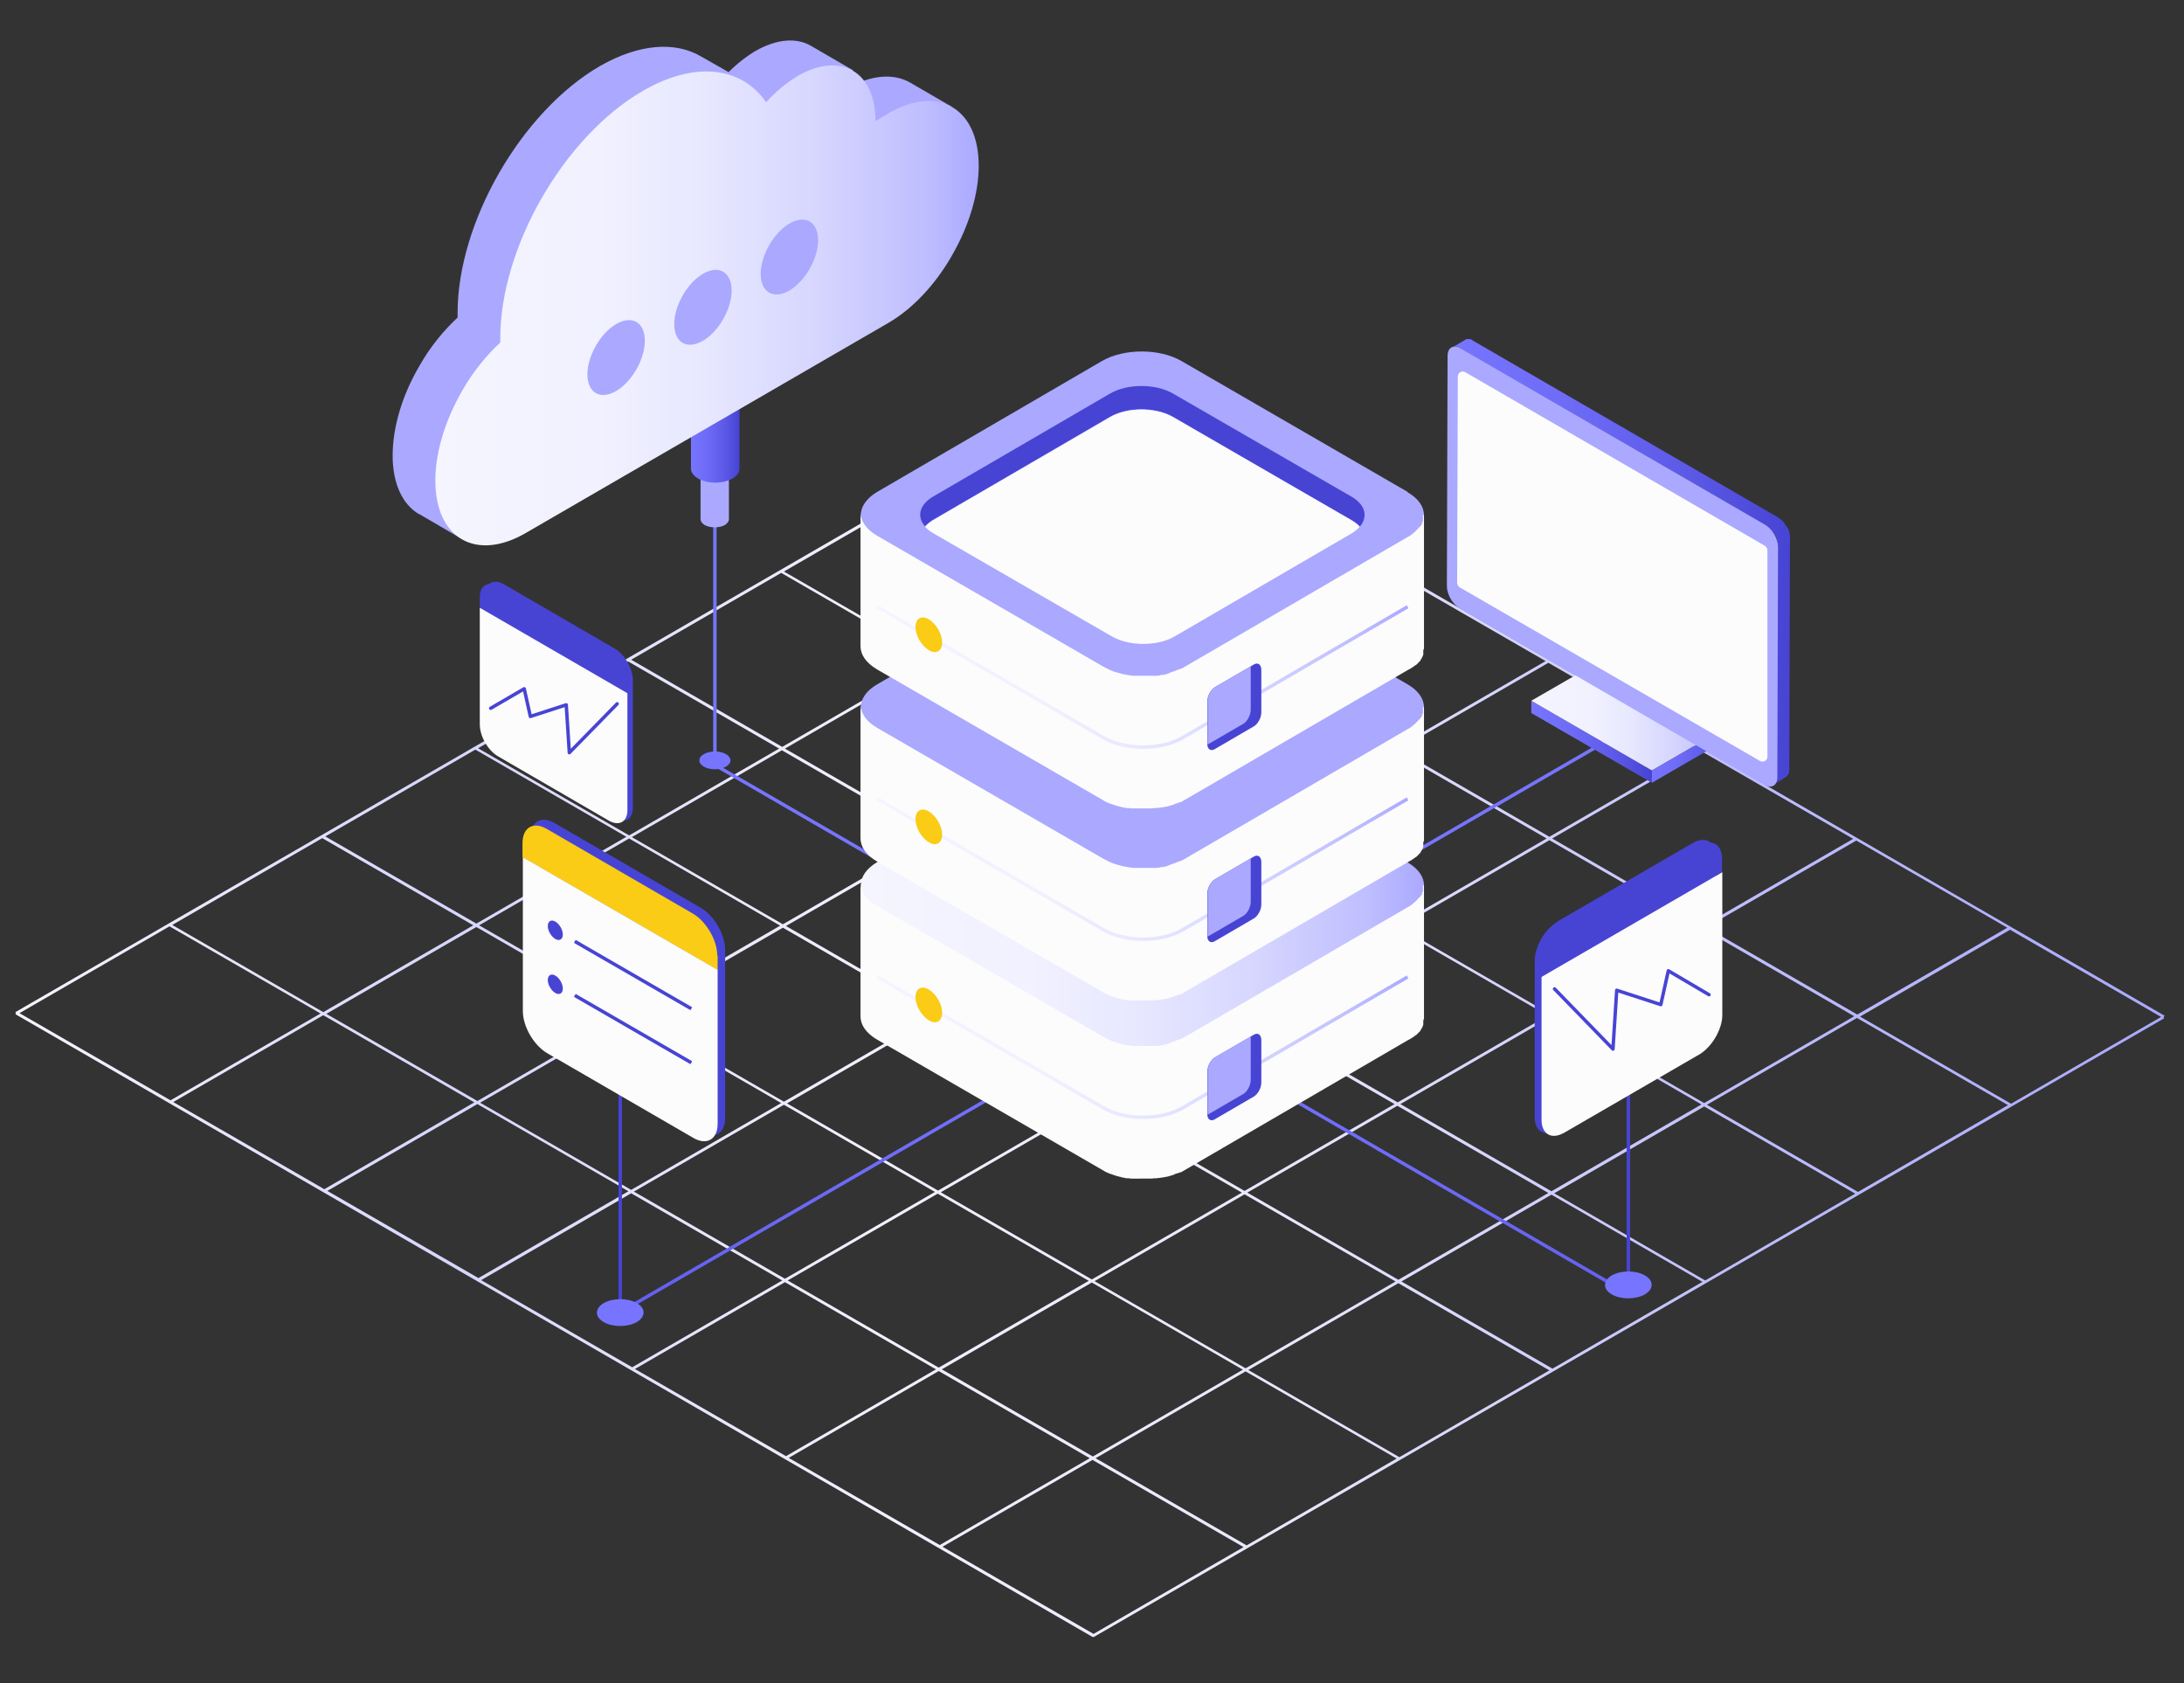
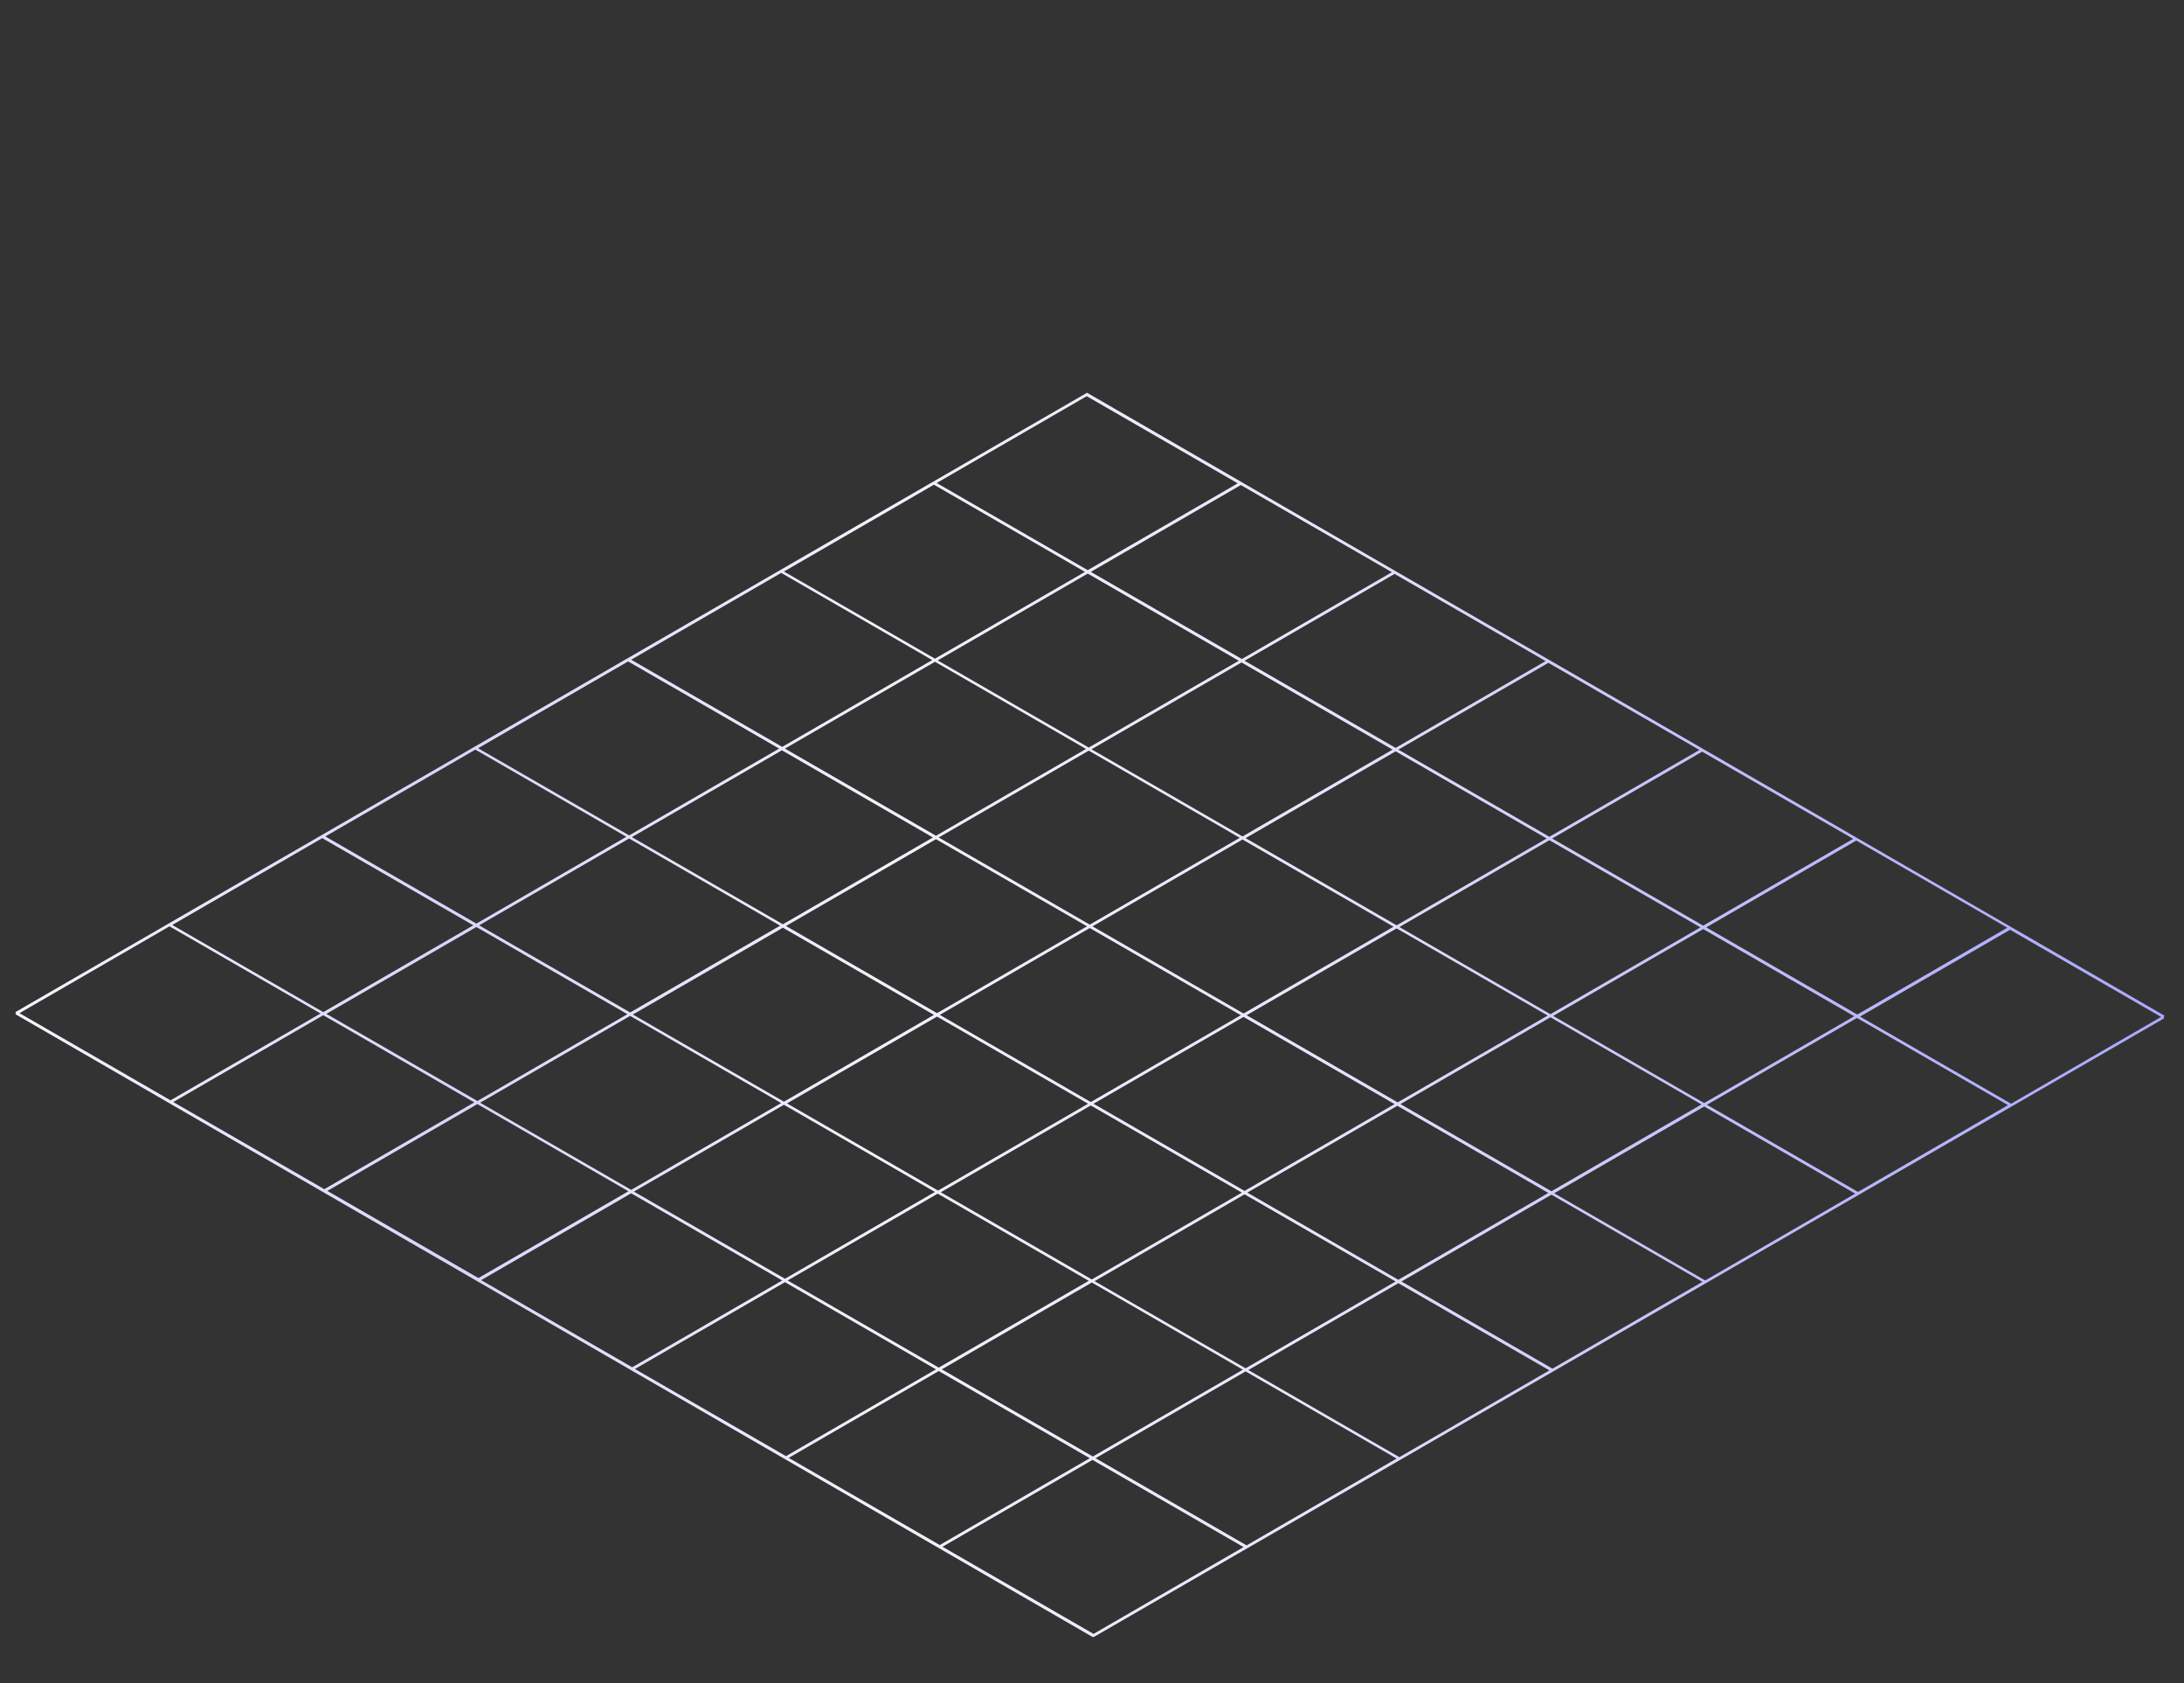
<svg xmlns="http://www.w3.org/2000/svg" id="Layer_1" version="1.1" viewBox="0 0 639.1 492.4">
  <rect x="0" y="0" width="639.1" height="492.4" fill="#333333" stroke="none" />
  <defs>
    <linearGradient gradientTransform="matrix(1 0 0 -1 0 401.9)" gradientUnits="userSpaceOnUse" id="linear-gradient" x1="4.5" x2="633.5" y1="105" y2="105">
      <stop offset="0" stop-color="#f5f5ff" />
      <stop offset=".2" stop-color="#d6d6ff" />
      <stop offset=".4" stop-color="#f1f1ff" />
      <stop offset=".6" stop-color="#e7e7ff" />
      <stop offset=".8" stop-color="#bfbeff" />
      <stop offset="1" stop-color="#aaa9ff" />
    </linearGradient>
    <linearGradient gradientTransform="matrix(1 0 0 -1 0 401.9)" gradientUnits="userSpaceOnUse" id="linear-gradient1" x1="349.9" x2="53.6" y1="115.6" y2="-55.1">
      <stop offset="0" stop-color="#7775ff" />
      <stop offset=".3" stop-color="#6f6df8" />
      <stop offset=".7" stop-color="#5c59e7" />
      <stop offset="1" stop-color="#4744d4" />
    </linearGradient>
    <linearGradient gradientTransform="matrix(1 0 0 -1 0 401.9)" gradientUnits="userSpaceOnUse" id="linear-gradient2" x1="317.6" x2="648.5" y1="162.7" y2="-27.9">
      <stop offset="0" stop-color="#7775ff" />
      <stop offset=".3" stop-color="#6f6df8" />
      <stop offset=".7" stop-color="#5c59e7" />
      <stop offset="1" stop-color="#4744d4" />
    </linearGradient>
    <linearGradient gradientTransform="matrix(1 0 0 -1 0 401.9)" gradientUnits="userSpaceOnUse" id="linear-gradient3" x1="115" x2="115.1" y1="51.6" y2="51.6">
      <stop offset="0" stop-color="#7775ff" />
      <stop offset=".3" stop-color="#6f6df8" />
      <stop offset=".7" stop-color="#5c59e7" />
      <stop offset="1" stop-color="#4744d4" />
    </linearGradient>
    <linearGradient gradientTransform="matrix(1 0 0 -1 0 401.9)" gradientUnits="userSpaceOnUse" id="linear-gradient4" x1="115" x2="115.1" y1="58.4" y2="58.4">
      <stop offset="0" stop-color="#7775ff" />
      <stop offset=".3" stop-color="#6f6df8" />
      <stop offset=".7" stop-color="#5c59e7" />
      <stop offset="1" stop-color="#4744d4" />
    </linearGradient>
    <linearGradient gradientTransform="matrix(1 0 0 -1 0 401.9)" gradientUnits="userSpaceOnUse" id="linear-gradient5" x1="251.9" x2="416.7" y1="142.9" y2="142.9">
      <stop offset="0" stop-color="#f5f5ff" />
      <stop offset=".3" stop-color="#f1f1ff" />
      <stop offset=".5" stop-color="#e7e7ff" />
      <stop offset=".7" stop-color="#d6d6ff" />
      <stop offset=".9" stop-color="#bfbeff" />
      <stop offset="1" stop-color="#aaa9ff" />
    </linearGradient>
    <linearGradient gradientTransform="matrix(1 0 0 -1 0 401.9)" gradientUnits="userSpaceOnUse" id="linear-gradient6" x1="256.5" x2="411.9" y1="95.5" y2="95.5">
      <stop offset="0" stop-color="#f5f5ff" />
      <stop offset=".3" stop-color="#f1f1ff" />
      <stop offset=".5" stop-color="#e7e7ff" />
      <stop offset=".7" stop-color="#d6d6ff" />
      <stop offset=".9" stop-color="#bfbeff" />
      <stop offset="1" stop-color="#aaa9ff" />
    </linearGradient>
    <linearGradient gradientTransform="matrix(1 0 0 -1 0 401.9)" gradientUnits="userSpaceOnUse" id="linear-gradient7" x1="37.7" x2="94.8" y1="200" y2="167.1">
      <stop offset="0" stop-color="#7775ff" />
      <stop offset=".3" stop-color="#6f6df8" />
      <stop offset=".7" stop-color="#5c59e7" />
      <stop offset="1" stop-color="#4744d4" />
    </linearGradient>
    <linearGradient gradientTransform="matrix(1 0 0 -1 0 401.9)" gradientUnits="userSpaceOnUse" id="linear-gradient8" x1="43.6" x2="48" y1="198.3" y2="195.8">
      <stop offset="0" stop-color="#7775ff" />
      <stop offset=".3" stop-color="#6f6df8" />
      <stop offset=".7" stop-color="#5c59e7" />
      <stop offset="1" stop-color="#4744d4" />
    </linearGradient>
    <linearGradient gradientTransform="matrix(1 0 0 -1 0 401.9)" gradientUnits="userSpaceOnUse" id="linear-gradient9" x1="36.7" x2="41.1" y1="186.4" y2="183.8">
      <stop offset="0" stop-color="#7775ff" />
      <stop offset=".3" stop-color="#6f6df8" />
      <stop offset=".7" stop-color="#5c59e7" />
      <stop offset="1" stop-color="#4744d4" />
    </linearGradient>
    <linearGradient gradientTransform="matrix(1 0 0 -1 0 401.9)" gradientUnits="userSpaceOnUse" id="linear-gradient10" x1="51.5" x2="85.6" y1="193.7" y2="174">
      <stop offset="0" stop-color="#7775ff" />
      <stop offset=".3" stop-color="#6f6df8" />
      <stop offset=".7" stop-color="#5c59e7" />
      <stop offset="1" stop-color="#4744d4" />
    </linearGradient>
    <linearGradient gradientTransform="matrix(1 0 0 -1 0 401.9)" gradientUnits="userSpaceOnUse" id="linear-gradient11" x1="44.6" x2="78.7" y1="181.8" y2="162.1">
      <stop offset="0" stop-color="#7775ff" />
      <stop offset=".3" stop-color="#6f6df8" />
      <stop offset=".7" stop-color="#5c59e7" />
      <stop offset="1" stop-color="#4744d4" />
    </linearGradient>
    <linearGradient gradientTransform="matrix(1 0 0 -1 0 401.9)" gradientUnits="userSpaceOnUse" id="linear-gradient12" x1="54.5" x2="97.8" y1="259.6" y2="234.7">
      <stop offset="0" stop-color="#7775ff" />
      <stop offset=".3" stop-color="#6f6df8" />
      <stop offset=".7" stop-color="#5c59e7" />
      <stop offset="1" stop-color="#4744d4" />
    </linearGradient>
    <linearGradient gradientTransform="matrix(1 0 0 -1 0 401.9)" gradientUnits="userSpaceOnUse" id="linear-gradient13" x1="60.9" x2="104.2" y1="274.5" y2="249.5">
      <stop offset="0" stop-color="#7775ff" />
      <stop offset=".3" stop-color="#6f6df8" />
      <stop offset=".7" stop-color="#5c59e7" />
      <stop offset="1" stop-color="#4744d4" />
    </linearGradient>
    <linearGradient gradientTransform="matrix(1 0 0 -1 0 401.9)" gradientUnits="userSpaceOnUse" id="linear-gradient14" x1="54.9" x2="92.2" y1="257.1" y2="235.6">
      <stop offset="0" stop-color="#7775ff" />
      <stop offset=".3" stop-color="#6f6df8" />
      <stop offset=".7" stop-color="#5c59e7" />
      <stop offset="1" stop-color="#4744d4" />
    </linearGradient>
    <linearGradient gradientTransform="matrix(1 0 0 -1 0 401.9)" gradientUnits="userSpaceOnUse" id="linear-gradient15" x1="609.2" x2="556.2" y1="190.4" y2="159.8">
      <stop offset="0" stop-color="#7775ff" />
      <stop offset=".3" stop-color="#6f6df8" />
      <stop offset=".7" stop-color="#5c59e7" />
      <stop offset="1" stop-color="#4744d4" />
    </linearGradient>
    <linearGradient gradientTransform="matrix(1 0 0 -1 0 401.9)" gradientUnits="userSpaceOnUse" id="linear-gradient16" x1="601.3" x2="548.3" y1="208.6" y2="178.1">
      <stop offset="0" stop-color="#7775ff" />
      <stop offset=".3" stop-color="#6f6df8" />
      <stop offset=".7" stop-color="#5c59e7" />
      <stop offset="1" stop-color="#4744d4" />
    </linearGradient>
    <linearGradient gradientTransform="matrix(1 0 0 -1 0 401.9)" gradientUnits="userSpaceOnUse" id="linear-gradient17" x1="608.1" x2="562.5" y1="187" y2="160.8">
      <stop offset="0" stop-color="#7775ff" />
      <stop offset=".3" stop-color="#6f6df8" />
      <stop offset=".7" stop-color="#5c59e7" />
      <stop offset="1" stop-color="#4744d4" />
    </linearGradient>
    <linearGradient gradientTransform="matrix(1 0 0 -1 0 401.9)" gradientUnits="userSpaceOnUse" id="linear-gradient18" x1="333.4" x2="343.1" y1="-69.6" y2="-75.2">
      <stop offset="0" stop-color="#7775ff" />
      <stop offset=".3" stop-color="#6f6df8" />
      <stop offset=".7" stop-color="#5c59e7" />
      <stop offset="1" stop-color="#4744d4" />
    </linearGradient>
    <linearGradient gradientTransform="matrix(1 0 0 -1 0 401.9)" gradientUnits="userSpaceOnUse" id="linear-gradient19" x1="628.5" x2="638.2" y1="-61.4" y2="-67">
      <stop offset="0" stop-color="#7775ff" />
      <stop offset=".3" stop-color="#6f6df8" />
      <stop offset=".7" stop-color="#5c59e7" />
      <stop offset="1" stop-color="#4744d4" />
    </linearGradient>
    <linearGradient gradientTransform="matrix(1 0 0 -1 0 401.9)" gradientUnits="userSpaceOnUse" id="linear-gradient20" x1="285.9" x2="292.4" y1="135.2" y2="131.5">
      <stop offset="0" stop-color="#7775ff" />
      <stop offset=".3" stop-color="#6f6df8" />
      <stop offset=".7" stop-color="#5c59e7" />
      <stop offset="1" stop-color="#4744d4" />
    </linearGradient>
    <linearGradient gradientTransform="matrix(1 0 0 -1 0 401.9)" gradientUnits="userSpaceOnUse" id="linear-gradient21" x1="115" x2="115.9" y1="195" y2="195">
      <stop offset="0" stop-color="#f5f5ff" />
      <stop offset=".3" stop-color="#f1f1ff" />
      <stop offset=".5" stop-color="#e7e7ff" />
      <stop offset=".7" stop-color="#d6d6ff" />
      <stop offset=".9" stop-color="#bfbeff" />
      <stop offset="1" stop-color="#aaa9ff" />
    </linearGradient>
    <linearGradient gradientTransform="matrix(1 0 0 -1 0 401.9)" gradientUnits="userSpaceOnUse" id="linear-gradient22" x1="256.5" x2="411.9" y1="147.6" y2="147.6">
      <stop offset="0" stop-color="#f5f5ff" />
      <stop offset=".3" stop-color="#f1f1ff" />
      <stop offset=".5" stop-color="#e7e7ff" />
      <stop offset=".7" stop-color="#d6d6ff" />
      <stop offset=".9" stop-color="#bfbeff" />
      <stop offset="1" stop-color="#aaa9ff" />
    </linearGradient>
    <linearGradient gradientTransform="matrix(1 0 0 -1 0 401.9)" gradientUnits="userSpaceOnUse" id="linear-gradient23" x1="115" x2="115.9" y1="251.2" y2="251.2">
      <stop offset="0" stop-color="#f5f5ff" />
      <stop offset=".3" stop-color="#f1f1ff" />
      <stop offset=".5" stop-color="#e7e7ff" />
      <stop offset=".7" stop-color="#d6d6ff" />
      <stop offset=".9" stop-color="#bfbeff" />
      <stop offset="1" stop-color="#aaa9ff" />
    </linearGradient>
    <linearGradient gradientTransform="matrix(1 0 0 -1 0 401.9)" gradientUnits="userSpaceOnUse" id="linear-gradient24" x1="256.5" x2="411.9" y1="203.8" y2="203.8">
      <stop offset="0" stop-color="#f5f5ff" />
      <stop offset=".3" stop-color="#f1f1ff" />
      <stop offset=".5" stop-color="#e7e7ff" />
      <stop offset=".7" stop-color="#d6d6ff" />
      <stop offset=".9" stop-color="#bfbeff" />
      <stop offset="1" stop-color="#aaa9ff" />
    </linearGradient>
    <linearGradient gradientTransform="matrix(1 0 0 -1 0 401.9)" gradientUnits="userSpaceOnUse" id="linear-gradient25" x1="202.1" x2="216.3" y1="274.9" y2="274.9">
      <stop offset="0" stop-color="#7775ff" />
      <stop offset=".3" stop-color="#6f6df8" />
      <stop offset=".7" stop-color="#5c59e7" />
      <stop offset="1" stop-color="#4744d4" />
    </linearGradient>
    <linearGradient gradientTransform="matrix(1 0 0 -1 0 401.9)" gradientUnits="userSpaceOnUse" id="linear-gradient26" x1="127.5" x2="286.5" y1="312.5" y2="312.5">
      <stop offset="0" stop-color="#f5f5ff" />
      <stop offset=".3" stop-color="#f1f1ff" />
      <stop offset=".5" stop-color="#e7e7ff" />
      <stop offset=".7" stop-color="#d6d6ff" />
      <stop offset=".9" stop-color="#bfbeff" />
      <stop offset="1" stop-color="#aaa9ff" />
    </linearGradient>
    <linearGradient gradientTransform="matrix(1 0 0 -1 0 401.9)" gradientUnits="userSpaceOnUse" id="linear-gradient27" x1="448" x2="483.4" y1="184.9" y2="184.9">
      <stop offset="0" stop-color="#7775ff" />
      <stop offset=".3" stop-color="#6f6df8" />
      <stop offset=".7" stop-color="#5c59e7" />
      <stop offset="1" stop-color="#4744d4" />
    </linearGradient>
    <linearGradient gradientTransform="matrix(1 0 0 -1 0 401.9)" gradientUnits="userSpaceOnUse" id="linear-gradient28" x1="448" x2="506.9" y1="193.5" y2="193.5">
      <stop offset="0" stop-color="#f5f5ff" />
      <stop offset=".3" stop-color="#f1f1ff" />
      <stop offset=".5" stop-color="#e7e7ff" />
      <stop offset=".7" stop-color="#d6d6ff" />
      <stop offset=".9" stop-color="#bfbeff" />
      <stop offset="1" stop-color="#aaa9ff" />
    </linearGradient>
    <linearGradient gradientTransform="matrix(1 0 0 -1 0 401.9)" gradientUnits="userSpaceOnUse" id="linear-gradient29" x1="483.4" x2="506.9" y1="181.5" y2="181.5">
      <stop offset="0" stop-color="#7775ff" />
      <stop offset=".3" stop-color="#6f6df8" />
      <stop offset=".7" stop-color="#5c59e7" />
      <stop offset="1" stop-color="#4744d4" />
    </linearGradient>
    <linearGradient gradientTransform="matrix(1 0 0 -1 0 401.9)" gradientUnits="userSpaceOnUse" id="linear-gradient30" x1="425.3" x2="524" y1="237.4" y2="237.4">
      <stop offset="0" stop-color="#7775ff" />
      <stop offset=".3" stop-color="#6f6df8" />
      <stop offset=".7" stop-color="#5c59e7" />
      <stop offset="1" stop-color="#4744d4" />
    </linearGradient>
    <clipPath id="clippath">
      <path class="st0" d="M4.5 114.9h629v364H4.5z" />
    </clipPath>
    <clipPath id="clippath-1">
-       <path class="st0" d="M115 12h409v376H115z" />
-     </clipPath>
+       </clipPath>
    <style>
      .st0 {
        fill: none;
      }
      .st13 {
        fill-rule: evenodd;
      }
      .st18 {
        fill: #facc15;
      }
      .st13,
      .st33 {
        fill: #aaa9ff;
      }
      .st35 {
        fill: #fcfcfd;
      }
      .st37 {
        fill: #4744d4;
      }
      .st39 {
        fill: #01e6f7;
      }
    </style>
  </defs>
  <g style="clip-path: url(#clippath)">
    <path d="M633.5 297.2 318.1 114.9c0 .1 0 0 0 0L4.5 296.1l.2.3-.2.3L319.9 479c0-.1 0 0 0 0l313.4-181.1-.2-.3.2-.3ZM319.7 271l43.9-25.4 44.2 25.5-43.9 25.4-44.2-25.5Zm43.4 26-43.9 25.4-44.2-25.5 43.9-25.4 44.2 25.5Zm-44.2-26.5L274.7 245l43.9-25.4 44.2 25.5-43.9 25.4Zm-.8.5-43.9 25.4-44.2-25.5 43.9-25.4 44.2 25.5Zm-44.8 25.9-43.9 25.4-44.2-25.5 43.9-25.4 44.2 25.5Zm.9.5 44.2 25.5-43.9 25.4-44.2-25.5 43.9-25.4Zm45 26 44.2 25.5-43.9 25.4-44.2-25.5 43.9-25.4Zm.8-.5 43.9-25.4 44.2 25.5-43.9 25.4-44.2-25.5Zm44.8-25.9 43.9-25.4 44.2 25.5-43.9 25.4-44.2-25.5Zm44.7-25.8 43.9-25.4 44.2 25.5-43.9 25.4-44.2-25.5Zm-.8-.5-44.2-25.5 43.9-25.4 44.2 25.5-43.9 25.4Zm-45.1-26-44.2-25.5 43.9-25.4 44.2 25.5-43.9 25.4Zm-45-26-44.2-25.5 43.9-25.4 44.2 25.5-43.9 25.4Zm-.8.4-43.9 25.4-44.2-25.5 43.9-25.4 44.2 25.5ZM273 245l-43.9 25.4-44.2-25.5 43.9-25.4L273 245Zm-44.7 25.8-43.9 25.4-44.2-25.5 43.9-25.4 44.2 25.5Zm-44.7 25.9-43.9 25.4-44.2-25.5 43.9-25.4 44.2 25.5Zm.8.5 44.2 25.5-43.9 25.4-44.2-25.5 43.9-25.4Zm45 26 44.2 25.5-43.9 25.4-44.2-25.5 43.9-25.4Zm45 26 44.2 25.5-43.9 25.4-44.2-25.5 43.9-25.4Zm45.1 26 44.2 25.5-43.9 25.4-44.2-25.5 43.9-25.4Zm.8-.4 43.9-25.4 44.2 25.5-43.9 25.4-44.2-25.5Zm44.7-25.9 43.9-25.4 44.2 25.5-43.9 25.4-44.2-25.5Zm44.8-25.9 43.9-25.4 44.2 25.5-43.9 25.4-44.2-25.5Zm44.7-25.8 43.9-25.4 44.2 25.5-43.9 25.4-44.2-25.5Zm44.8-25.9 43.9-25.4 44.2 25.5-43.9 25.4-44.2-25.5Zm-.9-.5-44.2-25.5 43.9-25.4 44.2 25.5-43.9 25.4Zm-45-26-44.2-25.5 43.9-25.4 44.2 25.5-43.9 25.4Zm-45-26-44.2-25.5 43.9-25.4 44.2 25.5-43.9 25.4Zm-45-26-44.2-25.5 43.9-25.4 44.2 25.5-43.9 25.4Zm-45.1-26-44.2-25.5 43.9-25.4 44.2 25.5-43.9 25.4Zm-.8.5-43.9 25.4-44.2-25.5 43.9-25.4 44.2 25.5Zm-44.7 25.8-43.9 25.4-44.2-25.5 43.9-25.4 44.2 25.5ZM228 219l-43.9 25.4-44.2-25.5 43.9-25.4L228 219Zm-44.7 25.8-43.9 25.4-44.2-25.5 43.9-25.4 44.2 25.5Zm-44.8 25.9-43.9 25.4-44.2-25.5 43.9-25.4 44.2 25.5Zm-44.7 25.8-43.9 25.4-44.2-25.5L49.6 271l44.2 25.5Zm.8.5 44.2 25.5-43.9 25.4-44.2-25.5L94.6 297Zm45.1 26 44.2 25.5-43.9 25.4-44.2-25.5 43.9-25.4Zm45 26.1 44.2 25.5L185 400l-44.2-25.5 43.9-25.4Zm45 26 44.2 25.5L230 426l-44.2-25.5 43.9-25.4Zm45 26 44.2 25.5L275 452l-44.2-25.5 43.9-25.4Zm45 26 44.2 25.5L320 478l-44.2-25.5 43.9-25.4Zm.9-.5 43.9-25.4 44.2 25.5-43.9 25.4-44.2-25.5Zm44.7-25.8 43.9-25.4 44.2 25.5-43.9 25.4-44.2-25.5Zm44.8-25.9 43.9-25.4 44.2 25.5-43.9 25.4-44.2-25.5Zm44.7-25.8 43.9-25.4 44.2 25.5-43.9 25.4-44.2-25.5Zm44.7-25.9 43.9-25.4 44.2 25.5-43.9 25.4-44.2-25.5Zm44.8-25.8 43.9-25.4 44.2 25.5-43.9 25.4-44.2-25.5Z" style="fill: url(#linear-gradient)" />
  </g>
  <g style="clip-path: url(#clippath-1)">
    <path d="M476.5 213.1 180.6 384.4" style="stroke: url(#linear-gradient1); stroke-miterlimit: 10; fill: none" />
    <path d="M476.5 378.5 209.2 223.8v-94.9" style="stroke: url(#linear-gradient2); stroke-miterlimit: 10; fill: none" />
    <path d="M181.5 315.4v69.9" style="stroke: url(#linear-gradient3); stroke-miterlimit: 10; fill: none" />
    <path d="M476.5 308.5v69.9" style="stroke: url(#linear-gradient4); stroke-miterlimit: 10; fill: none" />
    <path class="st39" d="M310.5 232.8c.2 0 .5.2.7.3-.2 0-.3-.1-.5-.2h-.2ZM319.7 235.5c-.2 0-.4 0-.5-.1.2 0 .4.1.7.1h-.2ZM323.6 258.8c1.3.2 2.5.3 3.8.4-1.3-.1-2.6-.2-3.8-.4ZM323.1 236.1c.2 0 .4 0 .7.1h-.7ZM335.5 236.9h-.4.9-.5ZM338.7 236.7c-.6 0-1.1 0-1.7.1.6 0 1.2 0 1.7-.1ZM340.5 236.5h-.7.8ZM345 235.8h-.3c.2 0 .4 0 .7-.1h-.4ZM343.7 236.1c.3 0 .7-.1 1-.2-.3 0-.7.1-1 .2ZM350.6 257.1c.6-.2 1.2-.3 1.7-.5-.6.2-1.2.4-1.7.5ZM371.4 242.2c.1-.3.2-.6.3-.8-.1.3-.2.6-.3.8ZM319.2 255.5c.1 0 .3.1.4.2-.1 0-.2 0-.3-.1h-.1ZM324.8 257.1h-.3.4ZM326.9 257.5h.4-.3ZM327.8 257.6h-.5.5ZM334.5 257.9h-.3.6-.3ZM336.5 257.8h-1.1 1.1ZM337.6 257.7h-.4.5ZM340.3 257.3h-.2.4-.2ZM339.6 257.5c.2 0 .4 0 .6-.1-.2 0-.4 0-.6.1ZM356.6 261.2c0-.2.2-.3.2-.5 0 .2-.1.3-.2.5ZM353.6 265.2ZM329.6 257.8h-.6.6Z" />
    <path d="M411.9 252.3c6.4 3.7 6.4 9.7 0 13.4L346.1 304c-6.4 3.7-16.8 3.7-23.2 0l-66.2-38.3c-6.4-3.7-6.4-9.7 0-13.5l65.8-38.3c6.4-3.7 16.8-3.7 23.2 0l66.2 38.3Z" style="fill: url(#linear-gradient5)" />
    <path class="st35" d="M416.7 259.2v38.9c-.1.1-.1.2-.2.4v1.2c0 .1 0 .2-.1.3 0 .2-.1.3-.2.5 0 0 0 .1-.1.2 0 0 0 .2-.1.2-.1.2-.3.4-.4.7 0 .1-.2.2-.3.3-.3.3-.5.6-.9.9 0 0-.1.1-.2.1-.1.1-.3.2-.4.3-.1.1-.3.2-.4.3 0 0-.1 0-.2.1-.1 0-.2.2-.3.2-.2.1-.3.2-.5.3 0 0-.1 0-.2.1 0 0-.1 0-.2.1l-65.8 38.3c-.3.2-.5.3-.8.4h-.2c-.2.1-.5.2-.7.3h-.2c-.3.1-.6.2-.9.4-.3.1-.6.2-1 .3-.2 0-.5.2-.7.2-.2 0-.3.1-.5.1s-.3 0-.5.1c-.2 0-.4.1-.7.1-.2 0-.3 0-.5.1h-.2c-.2 0-.5 0-.7.1h-.4c-.3 0-.7 0-1.1.1H331.2c-.3 0-.5 0-.8-.1h-.7c-.3 0-.6-.1-.9-.2h-.2c-.2 0-.5-.1-.7-.2-.3 0-.5-.1-.8-.2-.3 0-.6-.2-1-.3-.3 0-.5-.2-.8-.3h-.2c-.4-.2-.8-.3-1.2-.5-.4-.2-.8-.4-1.1-.6l-66.2-38.3c-3.2-1.9-4.8-4.3-4.8-6.8v-39c.1 2.5 1.7 4.9 5 6.8l66.2 38.3.6.3 1.2.6c.2 0 .4.2.6.3h.1l.9.3c.3.1.7.2 1 .3.2 0 .5.1.7.2.3 0 .6.2 1 .2.5.1 1.1.2 1.6.3.3 0 .5 0 .8.1h7.1c.3 0 .6-.1 1-.2h.2c.2 0 .3 0 .5-.1h.2c.2 0 .3 0 .5-.1.2 0 .4-.1.6-.2.2 0 .4-.1.5-.2.2 0 .4-.1.5-.2l.9-.3c.3-.1.6-.2.9-.4h.2c.2-.1.5-.2.7-.3h.2c.3-.1.5-.3.8-.4l65.8-38.3s.1 0 .2-.1c.2-.1.4-.2.6-.4.2-.1.4-.3.5-.4.2-.1.3-.3.5-.4.1-.1.3-.2.4-.4.1 0 .2-.2.3-.3l.4-.4c.1-.1.2-.3.4-.4.1-.1.2-.2.3-.4.1-.1.2-.3.3-.4 0 0 0-.1.1-.2v-.2c0-.1.1-.3.2-.4 0 0 0-.2.1-.2V258.8Z" />
-     <path d="m411.9 285.8-65.8 38.3c-6.4 3.7-16.8 3.7-23.2 0l-66.2-38.3" style="stroke: url(#linear-gradient6); stroke-miterlimit: 10; fill: none" />
    <path class="st37" d="M369.1 304.3v12.4c0 1.6-1 3.4-2.2 4.1l-11.5 6.7c-1.1.6-2 0-2.1-1.3V313.5c0-1.6 1-3.4 2.1-4.1l10.5-6.1 1-.6c1.2-.7 2.2 0 2.2 1.6Z" />
    <path class="st33" d="M366 303.5v12.4c0 1.6-1 3.4-2.1 4.1l-10.5 6.1V313.4c0-1.6 1-3.4 2.1-4.1l10.5-6.1v.3Z" />
    <path class="st18" d="M275.7 296.3c0 2.5-1.8 3.5-3.9 2.2s-3.9-4.3-3.9-6.8 1.8-3.5 3.9-2.2c2.2 1.3 3.9 4.3 3.9 6.8Z" />
    <path class="st39" d="M340.3 271.2ZM319.3 269.3ZM372.7 237v-.3.3ZM366.7 248.7ZM361.7 229.8c.1 0 .2-.1.4-.2-.1 0-.2.2-.4.2ZM344.9 258.4h.1-.1ZM327.5 236.7h.5-.5ZM327.5 236.7h-1 1ZM310.6 255.4h-.1.1ZM350.6 222.7c.6-.2 1.2-.3 1.7-.5-.6.2-1.2.4-1.7.5ZM371.4 207.8c.1-.3.2-.6.3-.8-.1.3-.2.6-.3.8ZM372.7 202.7v-.3.3ZM366.7 214.3ZM361.7 195.5c.1 0 .2-.1.4-.2-.1 0-.2.2-.4.2ZM344.9 224h.1-.1ZM310.6 221.1h-.1.1ZM371.4 173.5c.1-.3.2-.6.3-.8-.1.3-.2.6-.3.8ZM372.7 168.3v-.3.3ZM366.7 179.9ZM361.7 161.1c.1 0 .2-.1.4-.2-.1 0-.2.2-.4.2Z" />
    <path d="M212.2 277.9v49.2c0 4.5-3.2 6.4-7.1 4.1l-42.8-24.8c-3.9-2.3-7.1-7.8-7.1-12.3v-49.2c0-4.5 3.2-6.4 7.1-4.1l42.8 24.8c3.9 2.3 7.1 7.8 7.1 12.3Z" style="fill: url(#linear-gradient7)" />
    <path class="st18" d="M210 279.6v4.2l-57.1-33v-4.2c0-4.5 3.2-6.4 7.1-4.1l42.8 24.8c3.9 2.3 7.1 7.8 7.1 12.3Z" />
    <path class="st35" d="M210 283.8v45c0 4.5-3.2 6.4-7.1 4.1l-42.8-24.8c-3.9-2.3-7.1-7.8-7.1-12.3v-45l57.1 33Z" />
    <path d="M162.5 269.6c1.2.7 2.2 2.4 2.2 3.8s-1 2-2.2 1.3c-1.2-.7-2.2-2.4-2.2-3.8s1-2 2.2-1.3Z" style="fill: url(#linear-gradient8)" />
    <path d="M162.5 285.4c1.2.7 2.2 2.4 2.2 3.8s-1 2-2.2 1.3c-1.2-.7-2.2-2.4-2.2-3.8s1-2 2.2-1.3Z" style="fill: url(#linear-gradient9)" />
    <path d="m168.2 275.4 34.1 19.7" style="stroke: url(#linear-gradient10); stroke-miterlimit: 10; fill: none" />
    <path d="m168.2 291.2 34.1 19.7" style="stroke: url(#linear-gradient11); stroke-miterlimit: 10; fill: none" />
    <path d="M185.2 199v37.3c0 3.4-2.4 4.8-5.4 3.1l-32.4-18.8c-3-1.7-5.4-5.9-5.4-9.3V174c0-3.4 2.4-4.8 5.4-3.1l32.4 18.8c3 1.7 5.4 5.9 5.4 9.3Z" style="fill: url(#linear-gradient12)" />
    <path d="M183.6 199.7v3.2l-43.2-25v-3.2c0-3.4 2.4-4.8 5.4-3.1l32.4 18.8c3 1.7 5.4 5.9 5.4 9.3Z" style="fill: url(#linear-gradient13)" />
    <path class="st35" d="M183.6 202.9V237c0 3.4-2.4 4.8-5.4 3.1l-32.4-18.8c-3-1.7-5.4-5.9-5.4-9.4v-34.1l43.2 25Z" />
    <path d="m143.6 207.2 9.8-5.7 1.8 8.1 10.5-3.4.9 14 14-14.3" style="stroke: url(#linear-gradient14);&#10;        stroke-linecap: round;&#10;        stroke-linejoin: round;&#10;        fill: none;" />
    <path d="m455.7 269.6 39.7-23c3.7-2.1 6.6-.4 6.6 3.8v45.7c0 4.2-3 9.3-6.6 11.5l-39.7 23c-3.7 2.1-6.6.4-6.6-3.8v-45.7c0-4.2 3-9.3 6.6-11.4Z" style="fill: url(#linear-gradient15)" />
    <path d="M451 281.8c0-4.2 3-9.3 6.6-11.4l39.7-23c3.7-2.1 6.6-.4 6.6 3.8v3.9l-53 30.7v-3.9Z" style="fill: url(#linear-gradient16)" />
    <path class="st35" d="M504 255.1v41.8c0 4.2-3 9.3-6.6 11.5l-39.7 23c-3.7 2.1-6.6.4-6.6-3.8v-41.8l53-30.7Z" />
    <path d="m454.9 289.3 17.1 17.6 1.1-17.2 12.9 4.2 2.2-9.9 11.9 7" style="stroke-linecap: round;&#10;        stroke-linejoin: round;&#10;        stroke: url(#linear-gradient17);&#10;        fill: none;" />
    <path d="M186.3 386.8c-2.7 1.5-7 1.5-9.6 0-2.7-1.5-2.7-4 0-5.6 2.7-1.5 7-1.5 9.6 0 2.7 1.5 2.7 4 0 5.6Z" style="fill: url(#linear-gradient18)" />
    <path d="M481.3 378.7c-2.7 1.5-7 1.5-9.6 0-2.7-1.5-2.7-4 0-5.6 2.7-1.5 7-1.5 9.6 0 2.7 1.5 2.7 4 0 5.6Z" style="fill: url(#linear-gradient19)" />
    <path d="M212.4 224.3c-1.8 1-4.7 1-6.4 0-1.8-1-1.8-2.7 0-3.7s4.7-1 6.4 0c1.8 1 1.8 2.7 0 3.7Z" style="fill: url(#linear-gradient20)" />
    <path d="M411.9 200.2c6.4 3.7 6.4 9.7 0 13.4l-65.8 38.3c-6.4 3.7-16.8 3.7-23.2 0l-66.2-38.3c-6.4-3.7-6.4-9.7 0-13.4l65.8-38.3c6.4-3.7 16.8-3.7 23.2 0l66.2 38.3Z" style="fill: url(#linear-gradient21)" />
    <path class="st35" d="M416.7 207.1V246c-.1.1-.1.2-.2.4v1.2c0 .1 0 .2-.1.3 0 .2-.1.3-.2.5 0 0 0 .1-.1.2 0 0 0 .2-.1.2-.1.2-.3.4-.4.7 0 .1-.2.2-.3.3-.3.3-.5.6-.9.9 0 0-.1.1-.2.1-.1.1-.3.2-.4.3-.1.1-.3.2-.4.3 0 0-.1 0-.2.1-.1 0-.2.2-.3.2-.2.1-.3.2-.5.3 0 0-.1 0-.2.1 0 0-.1 0-.2.1l-65.8 38.3c-.3.2-.5.3-.8.4h-.2c-.2.1-.5.2-.7.3h-.2c-.3.1-.6.2-.9.4-.3.1-.6.2-1 .3-.2 0-.5.2-.7.2-.2 0-.3.1-.5.1s-.3 0-.5.1c-.2 0-.4.1-.7.1-.2 0-.3 0-.5.1h-.2c-.2 0-.5 0-.7.1h-.4c-.3 0-.7 0-1.1.1H331.2c-.3 0-.5 0-.8-.1h-.7c-.3 0-.6-.1-.9-.2h-.2c-.2 0-.5-.1-.7-.2-.3 0-.5-.1-.8-.2-.3 0-.6-.2-1-.3-.3 0-.5-.2-.8-.3h-.2c-.4-.2-.8-.3-1.2-.5-.4-.2-.8-.4-1.1-.6L256.6 252c-3.2-1.9-4.8-4.3-4.8-6.8v-39c.1 2.5 1.7 4.9 5 6.8l66.2 38.3.6.3 1.2.6c.2 0 .4.2.6.3h.1l.9.3c.3.1.7.2 1 .3.2 0 .5.1.7.2.3 0 .6.2 1 .2.5.1 1.1.2 1.6.3.3 0 .5 0 .8.1h7.1c.3 0 .6-.1 1-.2h.2c.2 0 .3 0 .5-.1h.2c.2 0 .3 0 .5-.1.2 0 .4-.1.6-.2.2 0 .4-.1.5-.2.2 0 .4-.1.5-.2l.9-.3c.3-.1.6-.2.9-.4h.2c.2-.1.5-.2.7-.3h.2c.3-.1.5-.3.8-.4l65.8-38.3s.1 0 .2-.1c.2-.1.4-.2.6-.4.2-.1.4-.3.5-.4.2-.1.3-.3.5-.4.1-.1.3-.2.4-.4.1 0 .2-.2.3-.3l.4-.4c.1-.1.2-.3.4-.4.1-.1.2-.2.3-.4.1-.1.2-.3.3-.4 0 0 0-.1.1-.2v-.2c0-.1.1-.3.2-.4 0 0 0-.2.1-.2V206.7Z" />
    <path d="M411.9 233.7 346.1 272c-6.4 3.7-16.8 3.7-23.2 0l-66.2-38.3" style="stroke: url(#linear-gradient22); stroke-miterlimit: 10; fill: none" />
    <path class="st37" d="M369.1 252.2v12.4c0 1.6-1 3.4-2.2 4.1l-11.5 6.7c-1.1.6-2 0-2.1-1.3V261.4c0-1.6 1-3.4 2.1-4.1l10.5-6.1 1-.6c1.2-.7 2.2 0 2.2 1.6Z" />
    <path class="st33" d="M366 251.4v12.4c0 1.6-1 3.4-2.1 4.1l-10.5 6.1V261.3c0-1.6 1-3.4 2.1-4.1l10.5-6.1v.3Z" />
    <path class="st18" d="M275.7 244.2c0 2.5-1.8 3.5-3.9 2.2-2.2-1.3-3.9-4.3-3.9-6.8s1.8-3.5 3.9-2.2c2.2 1.3 3.9 4.3 3.9 6.8Z" />
    <path d="M411.9 144c6.4 3.7 6.4 9.7 0 13.4l-65.8 38.3c-6.4 3.7-16.8 3.7-23.2 0l-66.2-38.3c-6.4-3.7-6.4-9.7 0-13.5l65.8-38.3c6.4-3.7 16.8-3.7 23.2 0l66.2 38.3Z" style="fill: url(#linear-gradient23)" />
    <path class="st37" d="M397.9 154.1c-.6-.7-1.4-1.3-2.4-1.9l-52.3-30.3c-5.1-2.9-13.2-2.9-18.3 0L273 152.1c-1 .6-1.7 1.2-2.3 1.9-2.5-2.8-1.7-6.3 2.3-8.7l51.9-30.2c5-2.9 13.2-2.9 18.3 0l52.3 30.2c4.1 2.4 4.9 5.9 2.4 8.8Z" />
    <path class="st33" d="M397.9 154.1c-.6.7-1.4 1.3-2.3 1.9l-51.9 30.2c-5 2.9-13.2 2.9-18.3 0L273.1 156c-1-.6-1.8-1.2-2.4-1.9.6-.7 1.4-1.3 2.3-1.9l51.9-30.2c5-2.9 13.2-2.9 18.3 0l52.3 30.2c1 .6 1.8 1.2 2.4 1.9Z" />
    <path class="st35" d="M397.9 154.1c-.6.7-1.4 1.3-2.3 1.9l-51.9 30.2c-5 2.9-13.2 2.9-18.3 0L273.1 156c-1-.6-1.8-1.2-2.4-1.9.6-.7 1.4-1.3 2.3-1.9l51.9-30.2c5-2.9 13.2-2.9 18.3 0l52.3 30.2c1 .6 1.8 1.2 2.4 1.9Z" />
    <path class="st35" d="M416.7 150.9v38.9c-.1.1-.1.2-.2.4v1.2c0 .1 0 .2-.1.3 0 .2-.1.3-.2.5 0 0 0 .1-.1.2 0 0 0 .2-.1.2-.1.2-.3.4-.4.7 0 .1-.2.2-.3.3-.3.3-.5.6-.9.9 0 0-.1.1-.2.1-.1.1-.3.2-.4.3-.1.1-.3.2-.4.3 0 0-.1 0-.2.1-.1 0-.2.2-.3.2-.2.1-.3.2-.5.3 0 0-.1 0-.2.1 0 0-.1 0-.2.1l-65.8 38.3c-.3.2-.5.3-.8.4h-.2c-.2.1-.5.2-.7.3h-.2c-.3.1-.6.2-.9.4-.3.1-.6.2-1 .3-.2 0-.5.2-.7.2-.2 0-.3.1-.5.1s-.3 0-.5.1c-.2 0-.4.1-.7.1-.2 0-.3 0-.5.1h-.2c-.2 0-.5 0-.7.1h-.4c-.3 0-.7 0-1.1.1H331.2c-.3 0-.5 0-.8-.1h-.7c-.3 0-.6-.1-.9-.2h-.2c-.2 0-.5-.1-.7-.2-.3 0-.5-.1-.8-.2-.3 0-.6-.2-1-.3-.3 0-.5-.2-.8-.3h-.2c-.4-.2-.8-.3-1.2-.5-.4-.2-.8-.4-1.1-.6l-66.2-38.3c-3.2-1.9-4.8-4.3-4.8-6.8v-39c.1 2.5 1.7 4.9 5 6.8l66.2 38.3.6.3 1.2.6c.2 0 .4.2.6.3h.1l.9.3c.3.1.7.2 1 .3.2 0 .5.1.7.2.3 0 .6.2 1 .2.5.1 1.1.2 1.6.3.3 0 .5 0 .8.1h7.1c.3 0 .6-.1 1-.2h.2c.2 0 .3 0 .5-.1h.2c.2 0 .3 0 .5-.1.2 0 .4-.1.6-.2.2 0 .4-.1.5-.2.2 0 .4-.1.5-.2l.9-.3c.3-.1.6-.2.9-.4h.2c.2-.1.5-.2.7-.3h.2c.3-.1.5-.3.8-.4l65.8-38.3s.1 0 .2-.1c.2-.1.4-.2.6-.4.2-.1.4-.3.5-.4.2-.1.3-.3.5-.4.1-.1.3-.2.4-.4.1 0 .2-.2.3-.3l.4-.4c.1-.1.2-.3.4-.4.1-.1.2-.2.3-.4.1-.1.2-.3.3-.4 0 0 0-.1.1-.2v-.2c0-.1.1-.3.2-.4 0 0 0-.2.1-.2V150.5Z" />
    <path d="m411.9 177.5-65.8 38.3c-6.4 3.7-16.8 3.7-23.2 0l-66.2-38.3" style="stroke-miterlimit: 10; stroke: url(#linear-gradient24); fill: none" />
    <path class="st37" d="M369.1 196v12.4c0 1.6-1 3.4-2.2 4.1l-11.5 6.7c-1.1.6-2 0-2.1-1.3V205.2c0-1.6 1-3.4 2.1-4.1l10.5-6.1 1-.6c1.2-.7 2.2 0 2.2 1.6Z" />
    <path class="st33" d="M366 195.2v12.4c0 1.6-1 3.4-2.1 4.1l-10.5 6.1V205.1c0-1.6 1-3.4 2.1-4.1l10.5-6.1v.3Z" />
    <path class="st18" d="M275.7 188c0 2.5-1.8 3.5-3.9 2.2-2.2-1.3-3.9-4.3-3.9-6.8s1.8-3.5 3.9-2.2c2.2 1.3 3.9 4.3 3.9 6.8Z" />
    <path class="st13" d="m213.4 137.5-8.4 1.4v13c0 .6.4 1.2 1.2 1.7 1.6.9 4.3.9 5.9 0 .8-.5 1.2-1.1 1.2-1.7v-14.4Z" />
    <path d="m216.3 112.8-14.1 8.1v16.2c0 1 .7 2.1 2.1 2.9 2.8 1.6 7.2 1.6 10 0 1.4-.8 2.1-1.8 2.1-2.9v-24.3Z" style="fill-rule: evenodd; fill: url(#linear-gradient25)" />
    <path class="st13" d="m278.8 31.4-12.4-7.2c-4.8-2.8-11.5-2.4-18.8 1.8l-3.8 2.2c0-1.9-.2-3.6-.5-5.2l6.4-2.4-12.4-7.2c-4.1-2.4-9.9-2.1-16.2 1.5-2.7 1.6-5.4 3.7-7.9 6.2l-7.9-4.5c-7.7-4.6-18.3-3.8-29.7 2.7-23 13.3-41.7 45.7-41.7 72.3v1.3c-4.2 3.9-8.1 8.7-11.2 14.2-5.1 8.7-7.8 18-7.8 26.2s2.9 14.3 7.7 17.1h.1l12.5 7.3-1.9-5.9c2.6-.5 5.3-1.6 8.1-3.2l106-61.4c7.1-4.1 13.8-11.2 18.7-19.8 5-8.7 7.8-18 7.8-26.2s-.4-5.6-1-7.9l5.7-2.1Z" />
    <path d="m260 33.2-3.8 2.2c0-14.5-10.2-20.4-22.7-13.2-3.2 1.9-6.4 4.5-9.3 7.7-7.4-10.6-21.1-12-36.1-3.3-23 13.3-41.7 45.7-41.7 72.3v1.3c-4.2 3.9-8.1 8.7-11.2 14.2-5 8.7-7.8 18-7.8 26.2 0 16.9 11.9 23.8 26.5 15.3l106-61.4c7.1-4.1 13.8-11.2 18.7-19.8 5-8.7 7.8-18 7.8-26.2 0-16.9-11.9-23.8-26.5-15.3" style="fill: url(#linear-gradient26)" />
    <path class="st13" d="M205.7 80.1c4.7-2.7 8.4-.5 8.4 4.9s-3.8 12-8.4 14.7c-4.7 2.7-8.4.5-8.4-4.9s3.8-12 8.4-14.7ZM180.3 94.8c4.7-2.7 8.4-.5 8.4 4.9s-3.8 12-8.4 14.7c-4.7 2.7-8.4.5-8.4-4.9s3.8-12 8.4-14.7ZM231 65.4c4.7-2.7 8.4-.5 8.4 4.9s-3.8 12-8.4 14.7c-4.7 2.7-8.4.5-8.4-4.9s3.8-12 8.4-14.7Z" />
    <path d="M483.4 229v-3.6L448.1 205v3.6l35.3 20.4Z" style="fill: url(#linear-gradient27)" />
    <path d="m506.9 211.8-23.5 13.6-35.3-20.4 23.6-13.6 35.3 20.5Z" style="fill: url(#linear-gradient28)" />
    <path d="m483.4 229 23.5-13.6v-3.6l-23.5 13.6v3.6Z" style="fill: url(#linear-gradient29)" />
    <path d="M429.3 99.2H430.2c.1 0 .3 0 .4.2.2 0 .3.2.5.3l89.1 51.6c.4.3.9.6 1.3 1l.4.4c.1.1.2.2.3.4 0 .1.2.2.2.3 0 .1.2.2.2.3 0 .1.1.2.2.3 0 .1.1.2.2.3s.1.2.2.3c0 .1.1.2.2.3 0 .1 0 .2.1.3 0 .1 0 .2.1.4 0 .1 0 .3.1.4 0 .1 0 .3.1.4v1.2l-.2 67.4c0 1.2-.4 2-1.1 2.4l-3.7 2.2c.7-.4 1.1-1.2 1.1-2.4l.2-67.4v-1.2c0-.1 0-.3-.1-.4 0-.1 0-.3-.1-.4 0-.1 0-.2-.1-.4 0-.1 0-.2-.1-.3 0-.1-.1-.2-.2-.3 0-.1-.1-.2-.2-.3 0-.1-.1-.2-.2-.3 0-.1-.1-.2-.2-.3 0-.1-.1-.2-.2-.3 0-.1-.2-.2-.3-.3-.1-.1-.2-.3-.3-.4-.1-.2-.3-.3-.4-.4-.4-.4-.8-.7-1.3-1l-89.1-51.6c-.2-.1-.4-.2-.5-.3-.2 0-.3-.1-.4-.2h-1l3.7-2.2h.2Z" style="fill: url(#linear-gradient30)" />
-     <path d="M432.2 108.3H432.8l-3.7 2.2H428.5l3.7-2.2Z" style="fill: #3264b9" />
    <path class="st33" d="M427.4 101.9c-2.1-1.2-3.8-.2-3.8 2.2l-.2 67.4c0 2.4 1.7 5.3 3.8 6.5l89.1 51.6c2.1 1.2 3.8.2 3.8-2.2l.2-67.4c0-2.4-1.7-5.3-3.8-6.5l-89.1-51.6Z" />
    <path class="st35" d="m426.6 110.2-.2 60.3c0 .5.3 1 .7 1.3l87.9 50.8c1 .6 2.2-.1 2.2-1.3V161c0-.5-.3-1-.7-1.3l-87.7-50.8c-1-.6-2.2.1-2.2 1.3Z" />
  </g>
</svg>